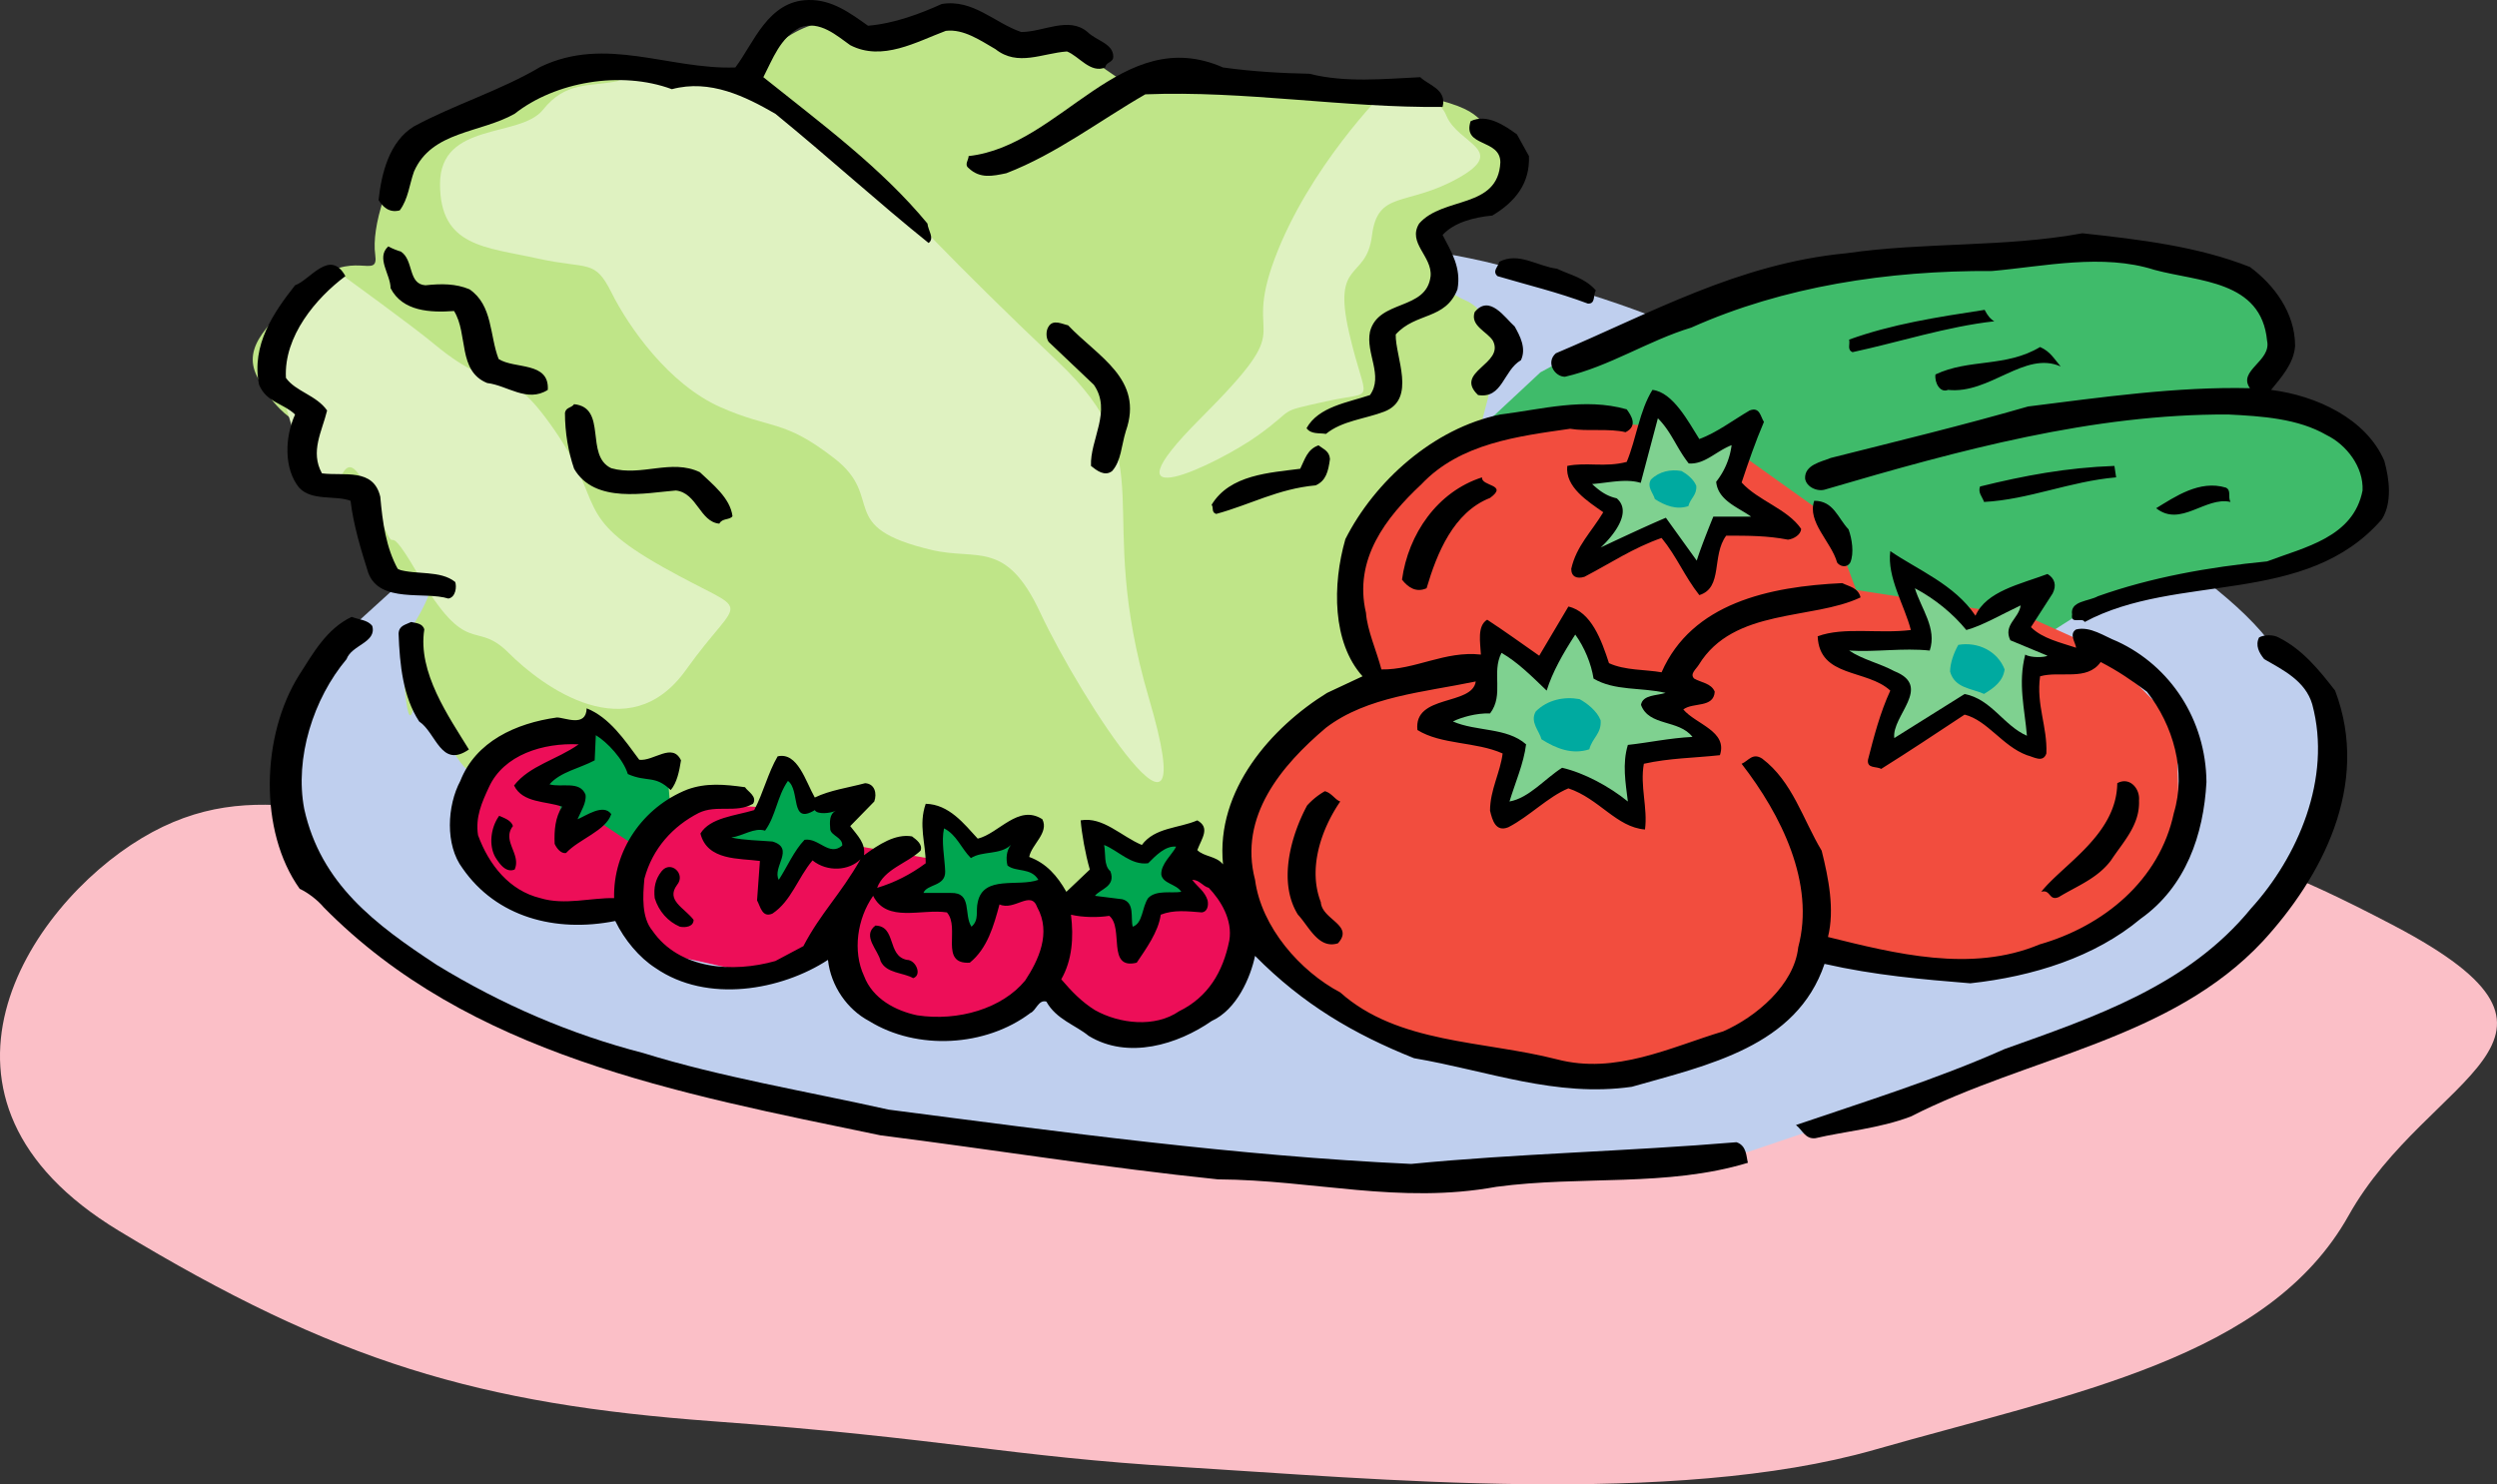
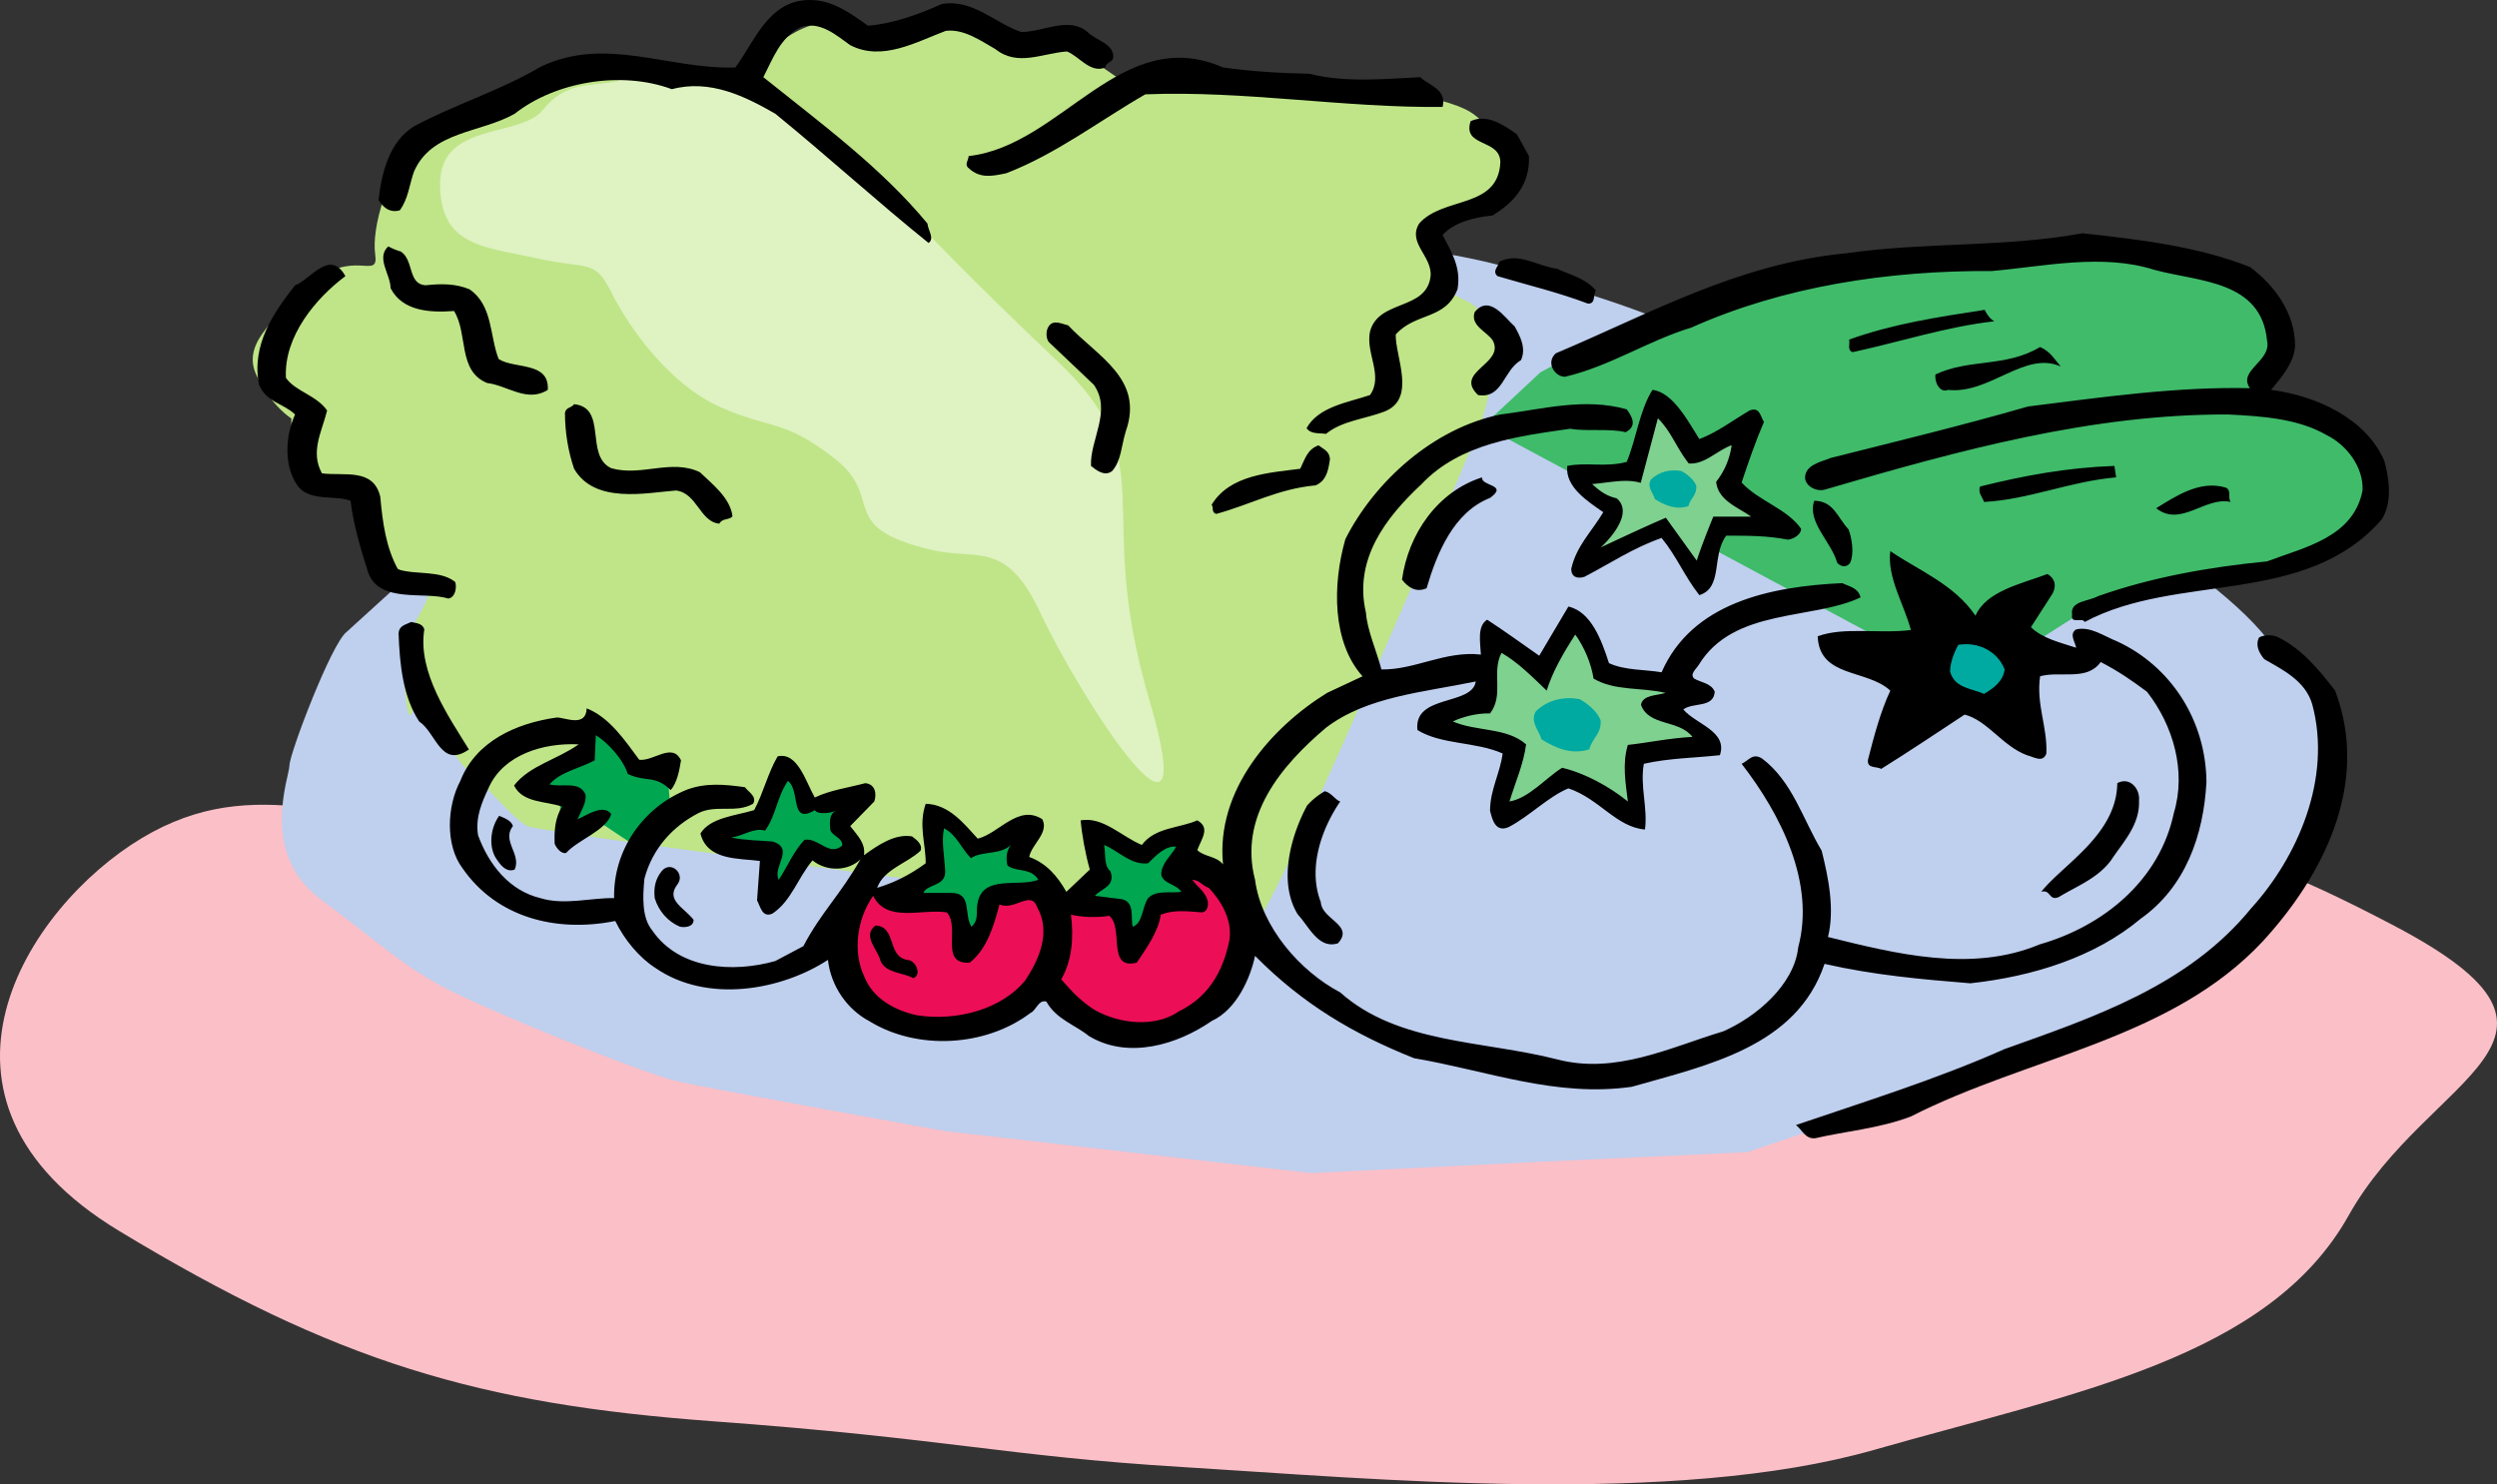
<svg xmlns="http://www.w3.org/2000/svg" width="408.343" height="242.777">
  <rect width="100%" height="100%" fill="#333333" stroke="none" />
  <path fill="#fbbfc7" d="M144.091 147.69c-18.699 2.805-34.53-10.41-60.898-11.441-26.367-1.027-41.328-10.379-60.027.844-18.72 11.23-39.274 42.699-3.743 64.203 35.532 21.504 58.907 28.363 97.243 31.168 38.335 2.804 47.918 5.738 76.671 7.48 30.856 1.871 80.41 6.543 113.137-2.804 32.723-9.352 64.516-14.961 77.606-38.336 13.09-23.375 43.011-28.676 7.48-47.375-35.531-18.7-37.078-12.48-65.453-9.973-28.371 2.504-182.016 6.234-182.016 6.234" />
  <path fill="#bfcfee" d="M56.689 103.35c-2.496 1.872-9.352 19.95-9.352 21.817 0 1.871-4.984 14.34 4.989 21.82 9.972 7.48 13.09 10.594 19.945 14.336 6.855 3.738 33.04 14.336 38.648 15.582 5.61 1.246 43.633 8.106 43.633 8.106l59.84 6.855 38.024-1.871 33.347-1.555 45.196-15.273 26.18-11.223 19.323-19.32s5.61-18.078 5.61-23.688c0-6.14-11.426-14.601-11.219-14.34-10.805-13.73-43.57-31.214-69.816-41.449-18.426-7.187-31.168-11.53-31.168-11.53s-7.79-3.118-17.453-5.614c-7.168-4.05-28.051-6.23-28.051-6.23L84.115 78.416 56.689 103.35" />
  <path fill="#bfe588" d="m242.13 69.69 3.118-11.843s-1.247-6.856-5.61-8.727c-4.363-1.867-6.855-5.61-5.61-8.727 1.247-3.117 0-3.117 6.856-6.23 6.856-3.117 12.47-7.48 5.61-11.223-6.856-3.738-1.868-4.984-18.075-8.101-16.207-3.117-15.585 0-27.43-1.25-11.843-1.246-17.452.625-17.452.625s4.363 1.87-3.118-3.117c-7.48-4.985-12.464-5.61-14.335-4.364-1.872 1.246-1.247-1.867-8.102-2.492-6.86-.625-13.715 2.492-15.586 3.117-1.867.621 1.871-3.117-5.61-3.742-7.48-.621-14.335 8.106-14.335 8.106s-6.86 1.867-13.715 0c-6.856-1.872-21.817 2.492-21.817 2.492s-13.714 1.87-18.699 8.105c-4.988 6.23-7.48 14.957-6.86 19.32.626 4.364-3.737-1.246-10.597 4.989-6.855 6.234-11.219 9.972-8.722 14.96 2.492 4.985 5.609 6.856 5.609 6.856s-.625 13.09 9.973 12.469c10.597-.625-5.868 8.227 12.464 14.336 1.872.621-4.359 9.973-4.359 9.973s.621 16.207 1.867 10.597c.977-4.386 6.235 8.102 8.727 9.973 2.496 1.871 7.48 8.105 9.972 9.351 2.497 1.247 116.567 15.583 119.06 15.583 2.491 0 36.776-81.036 36.776-81.036" />
  <path fill="#dff2c1" d="M100.947 13.28c-4.676.934-8.418 0-12.156 4.676-3.743 4.672-16.832 1.867-16.832 12.152s7.48 10.285 15.894 12.157c8.418 1.87 9.352 0 12.156 5.609 2.805 5.61 9.352 14.96 17.766 18.7 8.414 3.741 10.285 1.87 18.7 8.417 8.413 6.543 0 11.219 15.894 14.961 7.496 1.762 12.144-1.766 17.765 10.285 6.547 14.024 27.117 45.813 17.766 14.024-9.348-31.79 2.805-38.336-14.961-55.168-17.766-16.828-26.18-26.18-26.18-26.18s-12.152-10.285-24.308-17.766c-12.157-7.48-21.504-1.867-21.504-1.867" />
  <path fill="#3fbb6a" d="m242.552 69.628 9.352-8.727s6.855-3.738 9.347-4.984c2.555-1.277 14.961-6.86 14.961-6.86l17.454-3.738 16.832-3.117 17.453-.625 20.57.625 16.516 2.805 8.105 8.726-4.676 11.223 6.86.934 10.593 6.234 1.247 12.465-9.348 7.48-20.57 3.117-16.832 4.985-6.856 4.367-14.336 6.23-76.672-41.14" />
-   <path fill="#f24d3e" d="m252.416 68.444-18.7 7.48s-6.855 6.856-9.351 10.598c-2.492 3.739-4.985 12.465-3.739 15.582 1.247 3.118 3.739 8.727 3.739 8.727s-14.336 8.105-15.582 10.598c-1.246 2.492-7.48 15.582-7.48 18.078 0 2.492-.626 12.465 6.234 16.207 6.855 3.738 22.441 16.207 22.441 16.207l24.934 3.738 29.297-5.297 11.218-10.91.621-4.984s20.57 6.23 28.676 4.984c6.16-.95 19.324-6.234 19.324-6.234l12.465-13.09-.62-21.817-11.845-11.843-12.468-5.61-28.047-4.363-4.367-11.844-13.09-9.351-15.582-5.61-18.078-1.246" />
-   <path fill="#ed0e58" d="M124.63 132.026s-9.347-.625-11.843 0c-2.493.621-5.61-4.363-5.61-4.363l-6.855-6.234H85.36l-8.727 7.48 1.871 14.336 6.856 3.742 8.101 1.246 8.106 1.868 8.726 6.234 11.22 2.496 8.105-1.871 6.855-8.102 17.453-8.105-14.336-2.492" />
  <path fill="#00a650" d="m102.814 124.546-4.363-6.856-2.492 4.364-9.973 6.855 5.61 1.871v4.985l5.609-1.868 5.609 3.739 6.855-4.989-.62-7.48-6.235-.621" />
-   <path fill="#dff2c1" d="M226.236 15.147s8.414-.933 10.285 3.743c1.871 4.675 10.285 5.609 1.871 10.285-8.414 4.675-13.09 1.87-14.027 9.351-.934 7.477-6.543 3.739-3.739 15.895 2.805 12.152 4.676 9.347-3.742 11.219-8.414 1.87-4.672.933-11.218 5.609-6.543 4.676-26.286 14.129-9.348-2.805 16.828-16.828 6.543-11.219 12.152-26.18 5.61-14.96 17.766-27.117 17.766-27.117M56.064 45.07s-8.414-.934-10.285 7.48c-1.871 8.414 2.805 21.504 6.547 27.117 3.738 5.61 2.804-11.223 8.414 1.867 5.61 13.09.933.938 7.48 12.156 8.348 14.313 9.348 7.48 14.957 13.09 5.614 5.61 19.637 15.895 28.989 2.805 9.347-13.09 11.285-8.379-3.743-16.828-14.96-8.418-9.347-10.285-17.765-22.442-8.414-12.156-8.414-4.675-19.633-14.027-3.59-2.992-14.961-11.219-14.961-11.219" />
  <path d="M266.021 66.948c.75 1.027 1.871 2.711-.187 3.742-2.618-.656-6.356-.093-9.07-.562-8.415 1.215-17.95 2.336-24.31 9.07-5.796 5.422-11.128 12.25-9.07 21.04.188 2.804 1.778 6.355 2.524 9.253 5.52.094 10.379-3.086 16.27-2.43-.094-1.964-.653-4.675 1.027-5.703 2.996 1.961 5.425 3.739 8.511 5.89l4.77-8.042c3.738.844 5.422 5.516 6.637 9.258 2.617 1.215 5.984 1.027 8.601 1.496 4.957-11.313 17.578-14.027 29.547-14.586 1.121.559 2.617.746 2.992 2.336-7.855 3.742-20.758 1.683-26.46 11.035-.47.746-1.497 1.496-.75 2.242 1.124.656 2.808.75 3.366 2.153-.187 2.71-3.55 1.683-5.14 2.898 2.055 2.43 7.293 3.55 5.984 7.477-4.3.468-8.23.468-12.437 1.406-.657 3.644.656 7.199.187 10.75-4.676-.371-7.48-5.047-12.527-6.73-3.367 1.402-6.36 4.581-9.82 6.359-2.055.84-2.618-1.125-2.993-2.715 0-3.363 1.684-6.262 2.059-9.348-4.395-1.965-10.004-1.402-13.934-3.836-.652-5.89 8.977-3.926 9.54-7.945-8.508 1.777-17.766 2.43-24.5 7.574-7.294 6.172-14.305 14.492-11.594 24.871 1.03 7.762 7.386 14.961 13.933 18.418 9.442 8.418 23.375 7.856 35.438 10.942 9.629 2.523 18.511-1.965 27.207-4.582 5.332-2.34 11.594-7.575 12.25-13.746 2.804-10.473-2.805-21.692-9.258-30.012 1.125-.469 1.777-1.871 3.367-.844 4.953 3.742 6.637 9.914 9.723 15.055 1.125 4.488 2.152 9.629 1.031 14.117 10.938 2.71 23.469 5.89 34.594 1.219 10.472-2.996 19.637-10.473 21.972-21.508 2.06-6.824-.093-14.305-4.394-19.82-2.523-1.872-4.676-3.368-7.574-4.864-2.242 3.18-6.637 1.403-9.91 2.336-.657 4.676 1.214 8.23 1.027 12.625-.559 1.59-2.055.559-3.18.278-4.02-1.493-6.449-5.7-10.191-6.637-4.672 3.086-9.16 6.078-13.649 8.883-.75-.47-2.34 0-2.152-1.496.934-3.645 1.965-7.668 3.648-11.313-3.835-3.555-11.593-2.059-11.875-8.883 4.301-1.59 10.004-.375 15.239-1.027-1.028-4.024-3.926-8.602-3.364-12.906 4.489 3.086 10.47 5.425 13.93 10.566 1.778-4.02 7.293-5.14 11.781-6.824 1.215.746 1.497 1.87.84 3.18l-3.55 5.515c1.87 1.871 4.863 2.524 7.386 3.367-.093-.843-1.215-2.246 0-2.992 2.336-.562 4.582 1.121 6.73 1.961 8.696 4.024 14.497 12.813 14.587 23.004-.465 8.602-3.364 17.11-10.75 22.344-7.48 6.265-17.579 9.445-27.864 10.566-7.949-.652-15.617-1.308-23.843-3.176-4.582 13.555-19.075 16.547-31.512 20.102-12.434 1.777-23.563-2.621-35.621-4.676-9.82-3.926-18.14-8.789-25.996-16.738-.746 3.555-2.993 8.789-7.106 10.66-5.515 3.832-13.648 6.36-20.101 2.43-2.153-1.774-5.328-2.711-6.918-5.61-1.309-.375-1.684 1.496-2.621 1.871-7.293 5.516-18.512 6.172-26.368 1.309-3.55-1.871-6.261-5.703-6.73-10.004-7.574 4.953-19.73 7.2-28.238 1.309-2.618-1.684-5.047-4.582-6.543-7.668-9.82 1.965-19.45-.657-24.965-8.602-2.899-3.832-2.528-10.285-.375-14.305 2.523-6.453 9.07-9.445 15.8-10.378 1.31 0 4.77 1.683 4.864-1.497 3.738 1.497 6.172 5.141 8.601 8.415 2.336.28 5.422-2.899 6.825.093-.282 1.778-.653 3.649-1.68 4.864-2.621-2.524-3.836-1.215-7.016-2.622-.746-2.43-3.363-5.234-5.234-6.355l-.188 4.113c-2.43 1.309-5.609 1.871-7.386 3.926 1.965.563 4.957-.652 5.89 1.684.188 1.308-.75 2.71-1.308 4.023 1.402-.562 4.207-2.621 5.515-.844-.84 2.711-5.328 4.114-7.386 6.36-.84.187-1.59-.844-1.871-1.496-.09-2.246.093-4.301 1.218-6.079-2.62-.933-6.453-.562-7.855-3.46 2.523-3.27 7.012-4.207 10.566-6.73-5.797-.282-12.25 1.683-14.68 7.01-1.124 2.43-2.245 4.864-1.777 7.856 1.778 4.86 5.145 9.067 10.192 10.285 3.925 1.215 8.414-.093 12.062 0-.187-7.761 4.676-14.867 11.969-17.765 3.086-1.121 6.078-.844 9.441-.375.375.656 2.059 1.496 1.309 2.71-2.805 1.59-5.984.094-8.879 1.497-4.21 2.152-7.574 5.797-8.887 10.754-.277 2.898-.465 6.36 1.313 8.508 4.39 6.359 13.183 6.918 20.101 4.957l4.582-2.434c2.899-5.516 5.985-8.32 9.348-14.211-1.867 1.871-5.422 2.148-7.852.188-2.433 2.898-3.46 6.636-6.546 8.695-1.684.75-1.961-1.121-2.524-2.152l.469-6.45c-3.367-.468-8.606 0-9.727-4.488 1.59-2.617 5.703-2.898 8.79-3.832 1.496-2.805 2.246-6.078 3.835-8.79 3.27-.75 4.578 4.114 6.075 6.731 2.527-1.214 5.425-1.59 8.23-2.34 1.59.094 1.965 1.684 1.496 2.993l-3.93 4.023c1.22 1.59 2.528 2.805 2.247 4.766 2.43-1.774 5.144-3.551 7.855-3.082.746.558 1.773 1.308 1.402 2.336-2.152 2.058-5.984 2.992-7.105 6.078 2.805-.844 5.422-2.153 7.945-4.02 0-3.273-1.215-6.265 0-9.726 3.832.093 6.266 3.273 8.508 5.703 3.461-.84 6.64-5.703 10.566-3.176 1.122 2.242-1.777 4.113-2.148 6.168 2.805 1.031 4.582 3.086 6.074 5.703l3.836-3.644c-.75-2.618-1.308-5.797-1.496-8.043 3.645-.653 6.637 2.62 10.004 4.023 2.148-2.898 6.078-2.71 9.07-4.023 2.149 1.215.746 2.898 0 4.863 1.121 1.121 3.086.934 4.207 2.336-1.215-12.152 7.95-22.438 17.016-28.047l5.797-2.715c-4.953-5.515-4.953-14.957-2.805-22.437 4.77-9.446 14.399-18.141 25.34-20.383 6.828-.844 13.746-2.805 20.664-.844M141.947 4.21c4.39-.375 8.508-1.965 12.058-3.555 5.145-.84 8.602 3.086 12.996 4.582 3.649 0 7.762-2.617 10.848 0 1.402 1.403 4.207 1.871 4.207 4.02 0 1.031-1.215.843-1.308 1.777-2.43 1.031-4.301-1.867-6.266-2.617-4.02.281-8.04 2.523-11.688-.375-2.43-1.402-5.234-3.363-8.132-2.992-4.77 1.777-10.38 5.05-15.618 2.34-2.148-1.497-4.953-4.114-8.226-2.899-3.274 1.774-4.395 5.047-5.984 8.133 9.445 7.574 19.261 14.773 26.835 23.937.094 1.122 1.215 2.43.188 3.18-8.043-6.453-16.457-14.121-25.059-21.133-4.863-2.804-10.66-5.703-16.925-4.02-8.32-3.085-19.075-1.214-25.711 4.02-5.61 3.18-13.559 2.805-16.457 9.446-.746 2.054-.934 4.488-2.336 6.355-1.778.469-2.805-.652-3.461-1.684.468-4.394 1.777-9.628 5.797-12.058 6.359-3.461 14.21-5.89 20.664-9.727 10.66-5.14 21.039.47 31.882.094 2.993-3.926 5.333-10.937 11.97-11.031 3.831-.094 6.823 2.148 9.726 4.207" />
  <path d="M214.126 12.065c5.985 1.493 12.063.84 18.141.559 1.309 1.309 4.395 1.965 3.645 4.863-15.989.188-32.442-2.71-48.618-2.058-7.48 4.3-14.496 9.726-22.722 12.902-2.242.469-4.301.937-6.172-.84-.746-.562 0-1.308 0-1.965 15.242-1.683 24.965-21.785 41.61-14.492 4.675.656 9.534.938 14.116 1.031m35.907 13.461c.187 4.489-2.246 7.48-5.985 9.727-2.992.281-6.265 1.12-8.136 3.18 1.406 2.71 3.086 5.328 2.433 8.882-1.965 5.047-6.824 3.739-10.097 7.387-.094 3.645 3.457 10.563-1.872 12.621-3.18 1.215-6.917 1.496-9.539 3.645-1.12-.184-2.43.097-3.175-.934 1.96-3.55 6.824-4.207 10.379-5.422 2.242-3.18-.75-6.828 0-10.379 1.402-5.332 9.253-3.367 9.91-9.07.28-3.273-3.832-5.422-1.871-8.602 3.925-4.488 12.902-2.34 13.277-10.003 0-3.93-6.266-2.434-4.863-6.735 2.71-1.308 5.613.75 7.574 2.152l1.965 3.551m117.906 18.141c3.926 2.898 7.387 7.48 7.387 12.902-.188 2.899-2.34 5.239-3.93 7.2 7.387.937 15.523 4.675 18.516 11.593.84 2.996 1.308 6.828-.375 9.54-12.438 14.398-33.473 8.695-48.621 16.831-.375-.843-2.336.465-2.059-1.218-.371-2.243 2.715-2.149 4.21-2.993 8.696-3.082 18.044-4.765 27.677-5.703 6.168-2.336 14.117-3.926 15.613-11.594.187-3.832-2.617-7.48-5.89-9.07-4.676-2.71-10.567-3.086-16.083-3.363-22.16-.094-43.851 5.797-65.824 12.246-1.309.469-3.18-.371-3.367-1.777-.094-2.243 2.621-2.711 4.207-3.364 10.754-2.714 21.598-5.332 32.258-8.414 11.968-1.496 24.312-3.273 36.281-2.992-2.059-2.902 3.55-4.398 2.805-7.762-.938-9.91-11.223-9.632-18.422-11.593-8.508-2.715-18.043-.563-26.555.187-17.016-.098-34.129 2.524-49.18 9.254-7.105 2.152-13.37 6.36-20.664 8.043-1.683 0-3.18-2.34-1.496-3.836 15.52-6.543 29.828-14.676 47.496-16.363 13-1.867 25.903-.934 38.618-3.27 9.445 1.028 18.886 2.149 27.398 5.516M65.552 41.143c2.153 1.403 1.125 5.329 4.024 5.516 2.617-.281 4.953-.281 7.199.656 3.832 2.618 3.273 7.57 4.77 11.407 2.617 1.683 8.32.37 8.039 5.046-3.368 2.153-6.637-.746-9.91-1.12-4.864-1.965-3.087-8.04-5.423-11.782-3.835.281-8.417.094-10.378-3.738 0-2.246-2.434-4.957-.375-6.828.656.375 1.683.75 2.054.843m195.418 6.356c-.465.75 0 2.246-1.308 2.152-4.953-1.87-9.723-2.992-14.774-4.488-.933-.84.188-1.59.281-2.336 3.18-1.684 6.266.746 9.446 1.121 2.148 1.027 4.582 1.496 6.355 3.55M56.486 45.163c-4.77 3.555-10.098 9.816-9.727 16.645 1.59 2.242 4.957 2.804 6.735 5.328-.844 3.46-2.805 6.734-.844 10.285 3.648.469 8.418-.934 9.539 3.832.375 4.207.934 8.324 2.898 11.875 2.993.937 6.918.094 9.352 2.058.277.747.09 2.524-1.125 2.711-3.832-1.214-11.219.844-13.09-4.207-1.215-3.832-2.43-7.855-2.898-11.78-2.43-.938-6.36.093-8.414-2.153-2.524-3.086-2.336-8.32-.657-11.965-1.96-1.871-4.675-1.965-5.89-4.863-1.309-6.547 2.433-11.875 5.89-16.27 2.434-.84 5.704-6.078 8.23-1.496m191.212 8.227c.84 1.496 1.96 3.554 1.027 5.52-2.898 1.679-2.992 6.355-7.012 5.702-4.023-3.836 4.395-5.05 2.43-8.883-.937-1.496-3.742-2.433-2.992-4.675 2.43-2.993 4.957.933 6.547 2.336" />
  <path d="M324.552 50.679c.469.937 1.028 1.59 1.59 1.87-7.668.84-15.8 3.462-23.187 5.048-.934-.372-.375-1.309-.563-2.055 7.012-2.527 14.215-3.645 22.16-4.863M174.67 53.206c4.863 5.14 12.437 8.789 9.445 17.297-.75 2.43-.75 4.86-2.246 6.543-1.215.937-2.524-.094-3.457-.84-.188-4.3 3.457-8.977.464-13.277l-7.386-7.012c-.465-.656-.465-1.871 0-2.527.75-1.215 2.246-.375 3.18-.184m162.32 6.73c-5.89-2.617-11.594 4.582-18.422 3.832-1.309.563-2.242-1.214-2.055-2.523 5.516-2.617 11.5-1.121 17.11-4.488 1.683.75 2.242 1.87 3.367 3.18m-59.094 11.874c2.805-1.027 5.516-3.086 8.227-4.675 1.683-.653 1.777 1.027 2.34 1.87-1.403 3.274-2.524 6.544-3.649 9.91 2.71 2.993 7.48 4.302 9.727 7.575 0 .934-1.22 1.684-2.153 1.774-3.367-.653-6.449-.653-10.097-.653-2.43 3.274-.47 8.508-4.395 9.723-2.434-3.082-3.648-6.262-6.172-9.348-4.77 1.684-8.133 4.02-12.621 6.356-1.219.375-2.152 0-2.152-1.309.843-3.738 3.273-5.984 5.238-9.254-2.527-1.777-6.266-4.113-5.89-7.574 3.179-.656 6.167.281 9.722-.656 1.59-3.832 2.059-8.32 4.207-11.782 3.367.375 5.89 5.239 7.668 8.043m-177.934 4.77c4.957 1.402 9.817-1.59 14.493.652 2.058 1.965 4.957 4.207 5.332 7.2-.47.656-1.684.28-2.153 1.214-3.18-.277-3.644-5.047-7.105-5.422-4.863.375-13.278 2.247-16.645-3.554-.933-2.711-1.496-5.887-1.496-9.16.188-.938 1.031-.75 1.496-1.403 5.52.559 1.684 8.414 6.078 10.473" />
  <path fill="#7fd190" d="M271.119 68.413c2.242 2.246 2.992 4.77 5.047 7.387 2.617.187 4.394-1.965 7.011-2.992a12.112 12.112 0 0 1-2.523 5.984c.281 3.086 3.644 4.207 5.703 5.703h-6.172s-1.96 4.77-2.71 7.2l-5.048-7.012c-3.367 1.402-10.66 4.863-10.66 4.863s5.89-5.238 2.617-8.043c-1.683-.375-2.804-1.215-4.02-2.336 2.618-.188 5.516-.934 7.95-.188" />
  <path d="M217.494 75.085c-.282 2.055-.657 3.55-2.336 4.3-6.172.56-10.754 3.18-16.27 4.673-.844-.278-.375-1.028-.75-1.493 2.992-4.957 9.54-5.238 14.492-5.894.75-1.492 1.125-3.176 2.993-3.832.843.656 1.777.937 1.87 2.246m128.286 1.121.281 1.871c-7.574.652-14.309 3.645-21.601 4.02-.282-.844-1.028-1.497-.657-2.524 7.203-1.777 14.121-3.086 21.977-3.367m-103.414 1.871c-.188 1.496 4.394 1.121 1.308 3.363-5.984 2.34-8.695 9.07-10.379 14.774-1.683.75-2.992-.094-4.02-1.403 1.028-7.48 5.798-14.398 13.09-16.734m121.646 1.68c.937.468.28 1.496.75 2.34-4.114-.934-8.137 4.207-12.157 1.027 3.086-1.871 7.106-4.676 11.406-3.367m-61.711 6.828c.563 1.496.938 3.926.282 5.422-.559.937-1.684.656-2.153 0-.933-3.367-4.953-6.637-3.738-10.098 3.18 0 3.836 2.805 5.61 4.676" />
-   <path fill="#7fd190" d="M321.56 103.042c2.524-.656 5.89-2.621 8.883-4.024-.281 2.153-2.899 3.18-1.684 5.704l6.078 2.527c-.468.281-2.71.375-3.644-.188-1.215 4.77-.094 8.79.277 13.278-3.832-1.684-5.797-5.985-10.191-6.828l-11.5 7.203c-.465-3.649 6.36-8.418 0-10.942-2.43-1.308-5.14-1.87-7.387-3.367 4.3.281 8.79-.465 13.184 0 1.215-3.644-1.403-6.824-2.43-10.191 3.367 1.777 6.266 4.207 8.414 6.828" />
-   <path d="M60.88 102.386c.746 2.71-3.367 3.086-4.207 5.422-5.425 6.453-8.511 16.175-6.922 24.5 2.711 12.246 11.594 18.886 21.696 25.523 10.562 6.453 21.785 11.316 33.754 14.402 12.62 3.926 26.738 6.262 40.11 9.254 28.144 3.649 56.94 7.574 85.46 8.883 17.11-1.684 35.344-2.055 53.203-3.55 1.684.558 1.59 2.335 1.867 3.363-13.273 4.02-27.207 2.058-41.136 3.93-15.899 2.898-29.829-1.126-45.54-1.22-18.136-1.867-36.652-4.859-55.164-7.199-33.378-6.918-67.32-13.183-91.07-37.304-.933-1.125-2.523-2.372-3.926-3.024-6.734-9.445-6.265-25.121-.093-34.941 2.336-3.645 4.488-7.57 8.601-9.535 1.121.468 2.617.468 3.367 1.496" />
  <path d="M69.388 102.948c-1.12 7.012 4.02 14.305 7.293 19.633-4.582 3.18-5.328-2.711-8.137-4.582-2.617-4.02-3.175-9.16-3.363-14.398.094-1.31 1.121-1.403 2.055-1.868.75.184 1.871.184 2.152 1.215" />
  <path fill="#7fd190" d="M260.6 110.987c3.456 2.059 7.85 1.403 11.78 2.34-1.402.465-3.742.281-4.023 1.961 1.309 3.555 6.172 2.34 8.418 5.238-3.742.188-7.11.934-10.566 1.309-.934 3.086-.375 6.172 0 9.254-2.993-2.43-7.106-4.672-10.754-5.516-2.805 1.777-5.422 4.957-8.602 5.516.934-3.082 2.34-6.262 2.711-9.348-3.18-2.805-8.133-2.058-11.969-3.742 1.313-.652 3.836-1.402 6.078-1.309 2.34-3.082.188-6.636 1.871-9.91 2.618 1.496 4.957 3.832 7.387 6.172.934-2.992 2.617-5.984 4.676-9.164 1.496 2.059 2.617 4.77 2.992 7.2" />
  <path d="M381.869 112.952c5.89 15.52-2.336 30.668-11.782 40.953-15.054 16.176-38.336 18.887-57.597 28.703-5.14 1.965-10.844 2.434-15.614 3.555-1.683.188-2.148-1.402-3.18-2.152 10.942-3.739 23.005-7.477 34.13-12.434 14.68-5.238 30.011-10.379 40.297-23 7.574-8.324 13.277-21.227 10.007-33.383-1.125-3.832-4.77-5.61-7.855-7.386-.84-1.028-1.496-2.243-.84-3.551.84-.469 2.336-.469 3.176 0 3.93 1.96 6.64 5.328 9.258 8.695" />
  <path fill="#00aaa0" d="M327.822 109.483c-.254 1.914-1.684 3.008-3.367 4.012-2.02-.914-4.797-.914-5.551-3.648 0-1.457.672-3.188 1.344-4.375 3.199-.547 6.398 1.004 7.574 4.011m-66.067 8.328c.168 2.188-1.347 2.829-1.851 4.743-2.778.91-5.387-.094-7.824-1.641-.34-1.367-1.938-2.828-.926-4.559 1.933-1.914 4.625-2.464 7.152-2.007 1.176.64 2.86 1.914 3.45 3.464" />
  <path fill="#00a650" d="M133.248 132.495c.375.746 2.527.559 3.46.09-1.12.562-1.027 1.871-.933 3.086.187 1.031 2.055 1.312 1.96 2.621-2.148 1.867-3.831-1.309-6.167-.938-1.777 1.872-2.809 4.395-4.211 6.547-1.121-2.058 2.715-5.144-1.027-6.265-2.243-.188-4.582-.188-6.73-.653 1.964-.28 3.737-1.683 5.515-1.125 1.777-2.43 1.965-5.609 3.738-8.132 2.059 1.496.281 7.293 4.395 4.77" />
  <path d="M349.798 130.905c.188 4.02-2.617 6.824-4.582 9.817-2.246 2.992-5.609 4.207-8.507 5.984-1.684.746-1.31-1.309-2.899-.844 3.55-4.488 12.34-9.347 12.434-17.765 2.058-1.121 3.742.937 3.554 2.808m-130.621.184c-3.086 4.488-5.332 10.941-3.18 16.457.188 2.898 5.516 3.742 2.805 6.734-3.18 1.028-4.77-2.808-6.543-4.676-3.273-5.238-1.218-12.808 1.496-17.859a11.594 11.594 0 0 1 2.899-2.336c1.12.281 1.68 1.399 2.523 1.68M83.88 135.112c-1.87 2.43 1.403 4.582.282 7.106-1.403.562-2.43-.844-3.18-2.059-1.121-2.055-.652-4.953.656-6.73.84.375 1.961.746 2.242 1.683" />
  <path fill="#00a650" d="M158.775 140.347c1.871-1.215 4.77-.47 6.547-2.149-.75.934-.844 2.242-.563 3.363 1.403 1.122 3.832.282 5.051 2.34-3.273 1.215-8.976-.843-9.914 3.645-.371 1.496.281 2.898-1.027 4.023-1.309-1.965.187-5.613-3.368-5.52h-4.488c.563-1.495 3.649-1.027 3.555-3.55-.094-2.34-.656-4.863-.188-7.012 2.059 1.028 2.805 3.27 4.395 4.86m28.985.843c1.218-1.218 2.804-2.898 4.581-2.715-.652 1.313-2.523 2.81-2.43 4.583.282 1.496 2.43 1.496 3.274 2.804-1.496.281-4.117-.37-5.426 1.031-1.027 1.497-.84 4.114-2.523 4.676-.375-1.496.375-3.93-1.684-4.488l-4.488-.563c.844-1.12 3.46-1.496 2.523-4.02-1.12-.937-.746-2.898-1.027-4.3 2.34.934 4.395 3.363 7.2 2.992" />
  <path d="M110.716 144.741c-1.87 2.524 1.215 3.742 2.711 5.703 0 1.125-1.308 1.309-2.242 1.125-1.965-.843-3.46-2.527-4.117-4.676-.188-1.683.094-3.085 1.125-4.394 1.496-1.871 4.02.465 2.523 2.242" />
  <path fill="#ed0e58" d="M197.673 145.21c1.961 2.055 3.926 5.234 3.364 8.601-1.028 5.145-3.457 9.258-8.227 11.594-3.93 2.711-9.726 2.059-13.746-.187-2.242-1.403-3.832-3.086-5.516-5.047 1.778-3.086 2.059-6.828 1.59-10.567 1.965.47 4.488.47 6.266.188 2.43 1.96-.469 8.883 4.484 7.664 1.5-2.242 3.555-5.047 3.93-7.852 2.148-.843 4.3-.562 6.73-.375.844-.093 1.125-1.027.938-1.964-.469-1.493-1.59-2.149-2.527-3.364 1.218 0 1.683 1.028 2.714 1.309m-42.823 4.02c2.241 2.523-1.31 8.507 3.737 8.226 2.899-2.336 3.926-6.074 4.864-9.535 2.43 1.12 5.14-2.43 6.172.469 2.336 4.207.187 8.695-1.965 11.968-3.742 4.582-10.942 6.73-17.672 5.703-3.55-.75-7.293-2.714-8.695-6.453-1.872-4.02-1.122-9.351 1.496-13.09 2.242 4.489 7.949 2.06 12.062 2.711" />
  <path d="M148.302 156.991c1.496 0 2.528 2.524 1.028 2.992-1.586-.937-4.391-.75-5.329-2.804-.375-1.778-3.085-4.114-.84-5.797 3.458.09 1.868 4.953 5.141 5.61" />
  <path fill="#00aaa0" d="M277.4 79.464c.117 1.531-.941 1.976-1.297 3.316-1.941.64-3.77-.062-5.477-1.148-.238-.957-1.355-1.977-.648-3.188 1.356-1.344 3.238-1.726 5.008-1.406.824.45 2 1.34 2.414 2.426" />
</svg>